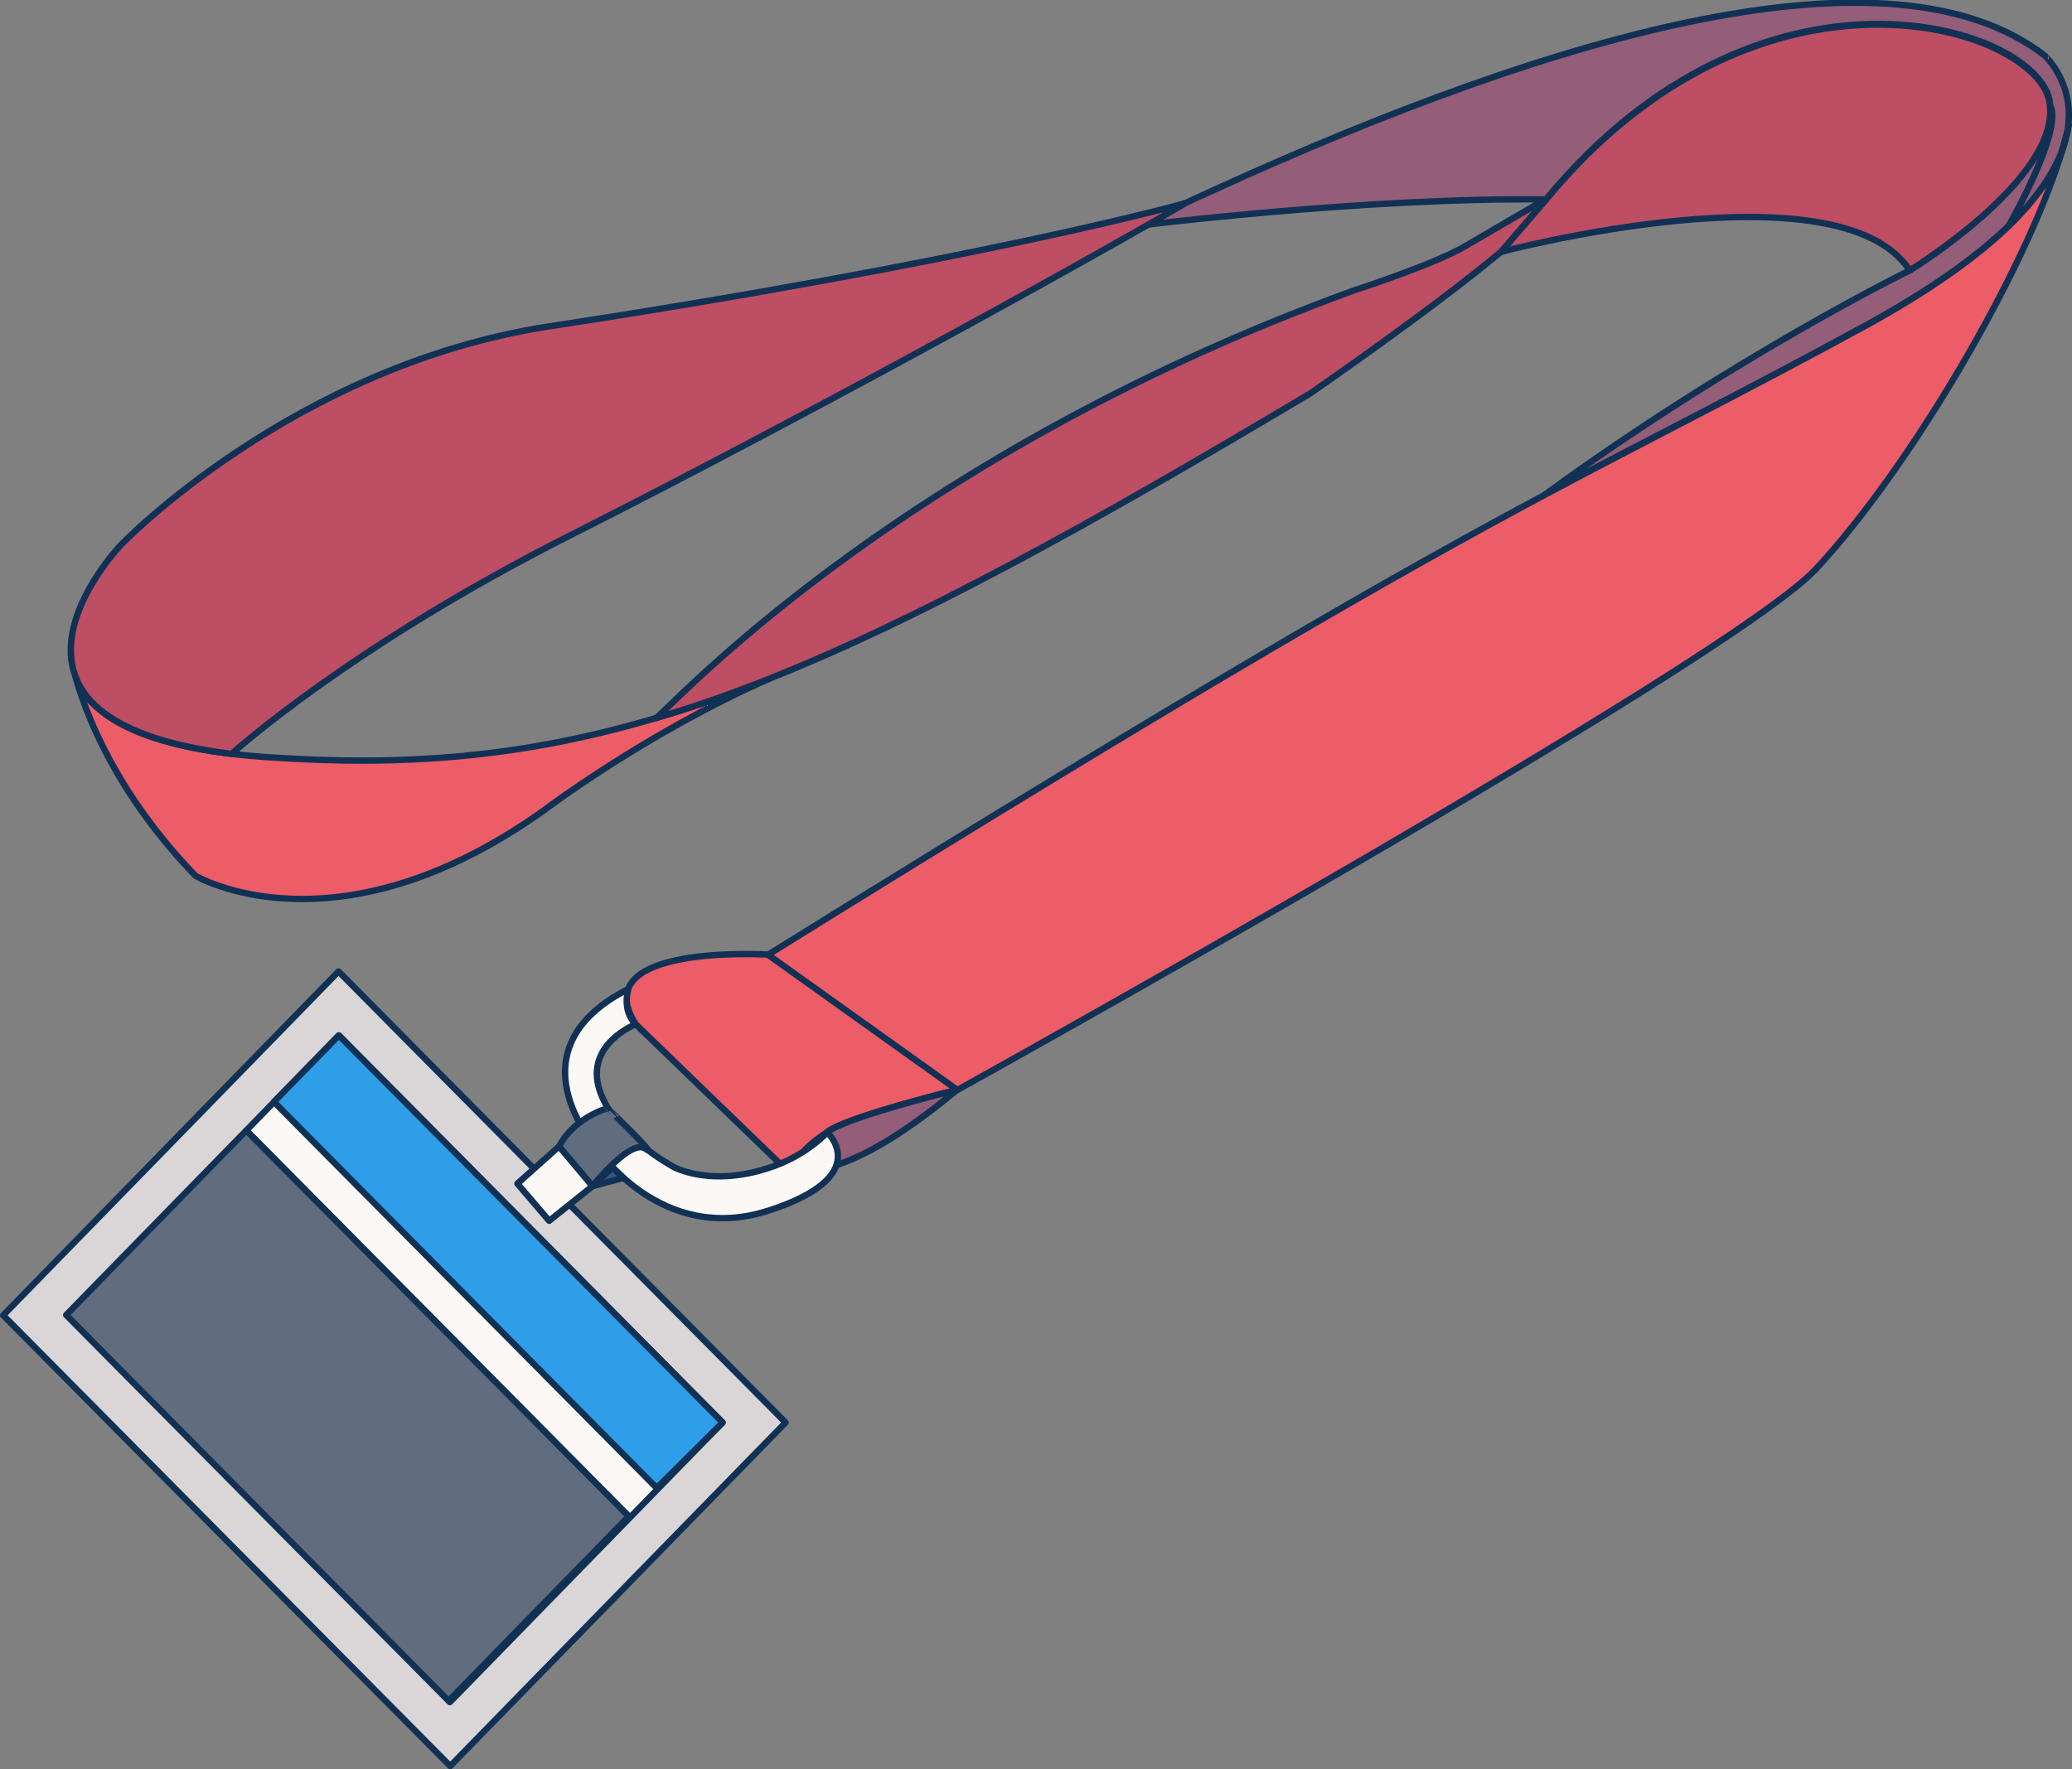
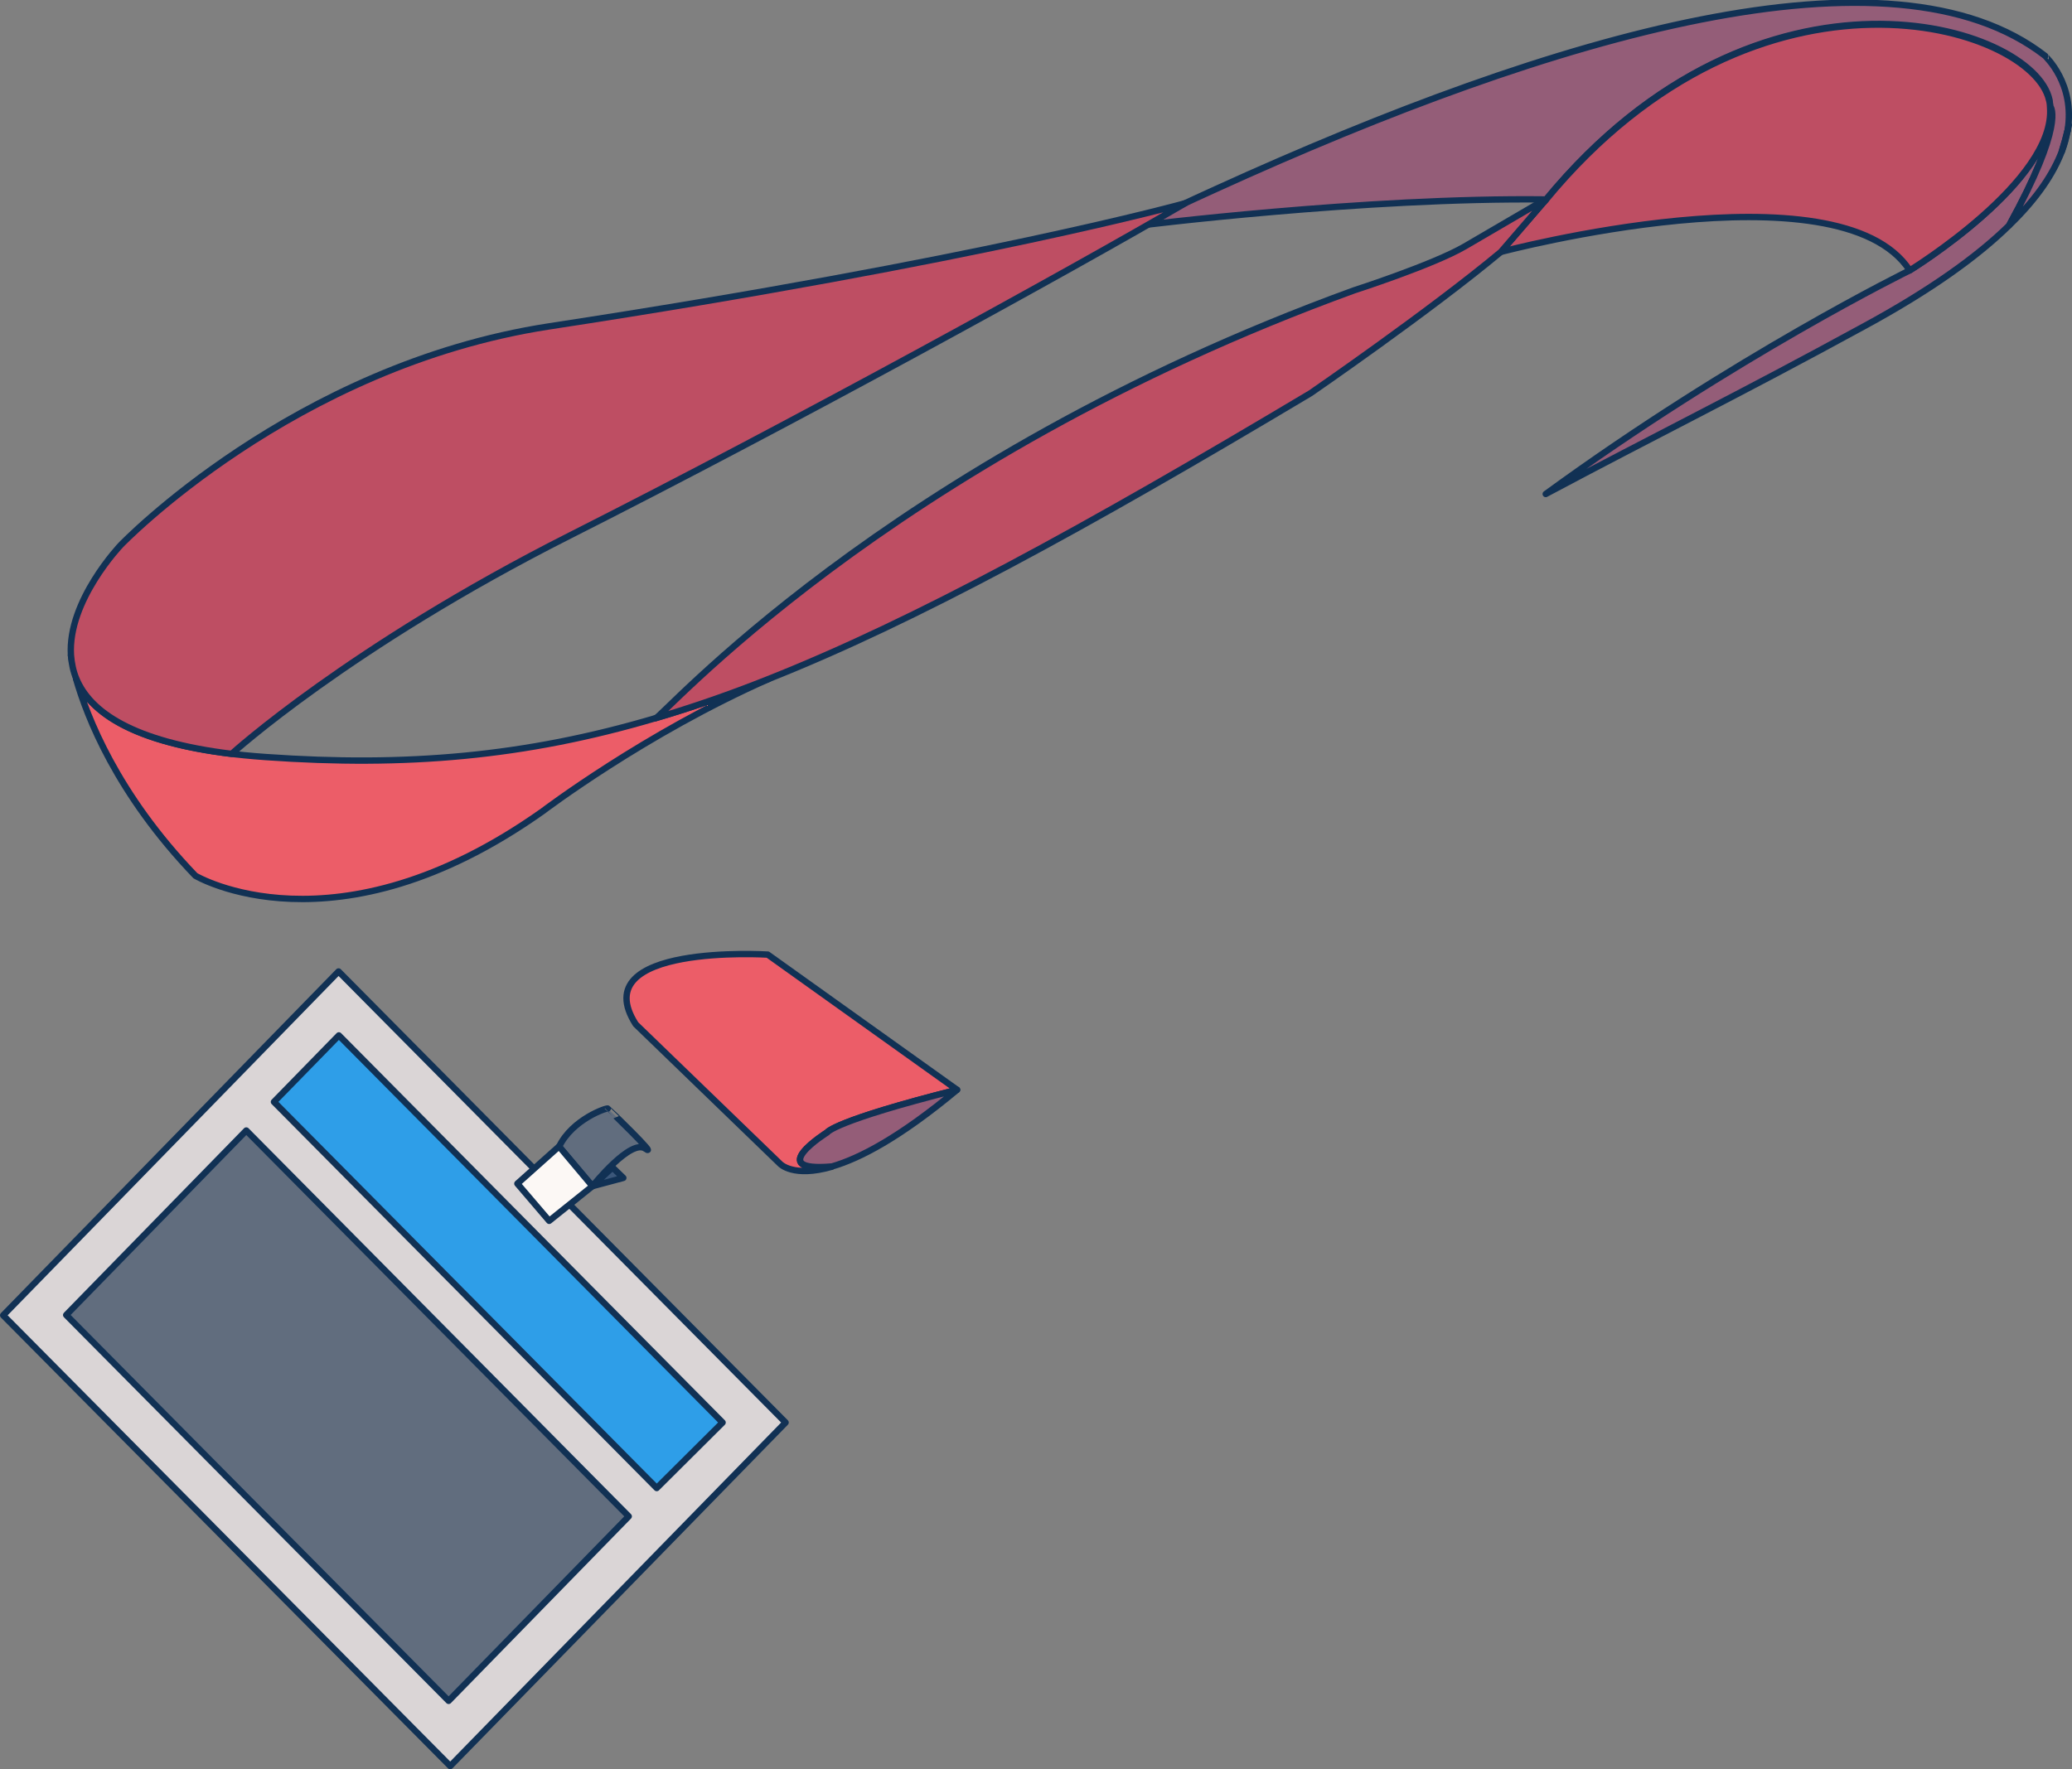
<svg xmlns="http://www.w3.org/2000/svg" version="1.1" id="Layer_1" x="0px" y="0px" viewBox="0 0 651.2 556.2" style="enable-background:new 0 0 651.2 556.2;" xml:space="preserve">
  <rect x="0" y="0" width="651.2" height="556.2" fill="#808080" stroke="none" />
  <style type="text/css">
	.st0{fill:#DAD5D6;stroke:#113154;stroke-width:2;stroke-linecap:round;stroke-linejoin:round;stroke-miterlimit:10;}
	.st1{fill:#FCF8F5;stroke:#113154;stroke-width:2;stroke-linecap:round;stroke-linejoin:round;stroke-miterlimit:10;}
	.st2{fill:#616D7E;stroke:#113154;stroke-width:2;stroke-linecap:round;stroke-linejoin:round;stroke-miterlimit:10;}
	.st3{fill:#2E9EE8;stroke:#113154;stroke-width:2;stroke-linecap:round;stroke-linejoin:round;stroke-miterlimit:10;}
	.st4{fill:#945D78;stroke:#113154;stroke-width:2;stroke-linecap:round;stroke-linejoin:round;stroke-miterlimit:10;}
	.st5{fill:none;stroke:#113154;stroke-width:2;stroke-linecap:round;stroke-linejoin:round;stroke-miterlimit:10;}
	.st6{fill:#EC5D68;stroke:#113154;stroke-width:2;stroke-linecap:round;stroke-linejoin:round;stroke-miterlimit:10;}
	.st7{fill:#BE4E63;stroke:#113154;stroke-width:2;stroke-linecap:round;stroke-linejoin:round;stroke-miterlimit:10;}
	.st8{fill:#3B577A;stroke:#113154;stroke-width:2;stroke-linecap:round;stroke-linejoin:round;stroke-miterlimit:10;}
</style>
  <polygon class="st0" points="141.5,555.2 1,413.5 106.4,305.4 246.9,447.2 " />
-   <polygon class="st1" points="227.1,447.2 141.4,535.1 141,534.7 197.6,476.7 77.4,355.4 106.5,325.5 " />
  <polygon class="st2" points="197.6,476.7 141,534.7 20.8,413.4 77.4,355.4 " />
  <polygon class="st3" points="227.1,447.2 106.5,325.5 86.1,346.4 206.4,467.8 " />
  <path class="st4" d="M631.4,70.9c-9.8,9.6-24.4,20.2-45.6,31.7c-39.9,21.8-65.9,34.5-100,52.7C545.3,111.9,600.2,85,600.2,85  s46-28.2,44.1-51.4C644.6,33.9,648.8,39.2,631.4,70.9z" />
  <path class="st4" d="M649.8,41.1c-0.5,2.1-1.1,4.3-1.8,6.5c-2.6,6.8-7.6,14.6-16.5,23.2c17.4-31.7,13.1-37,12.9-37.3c0,0,0,0,0,0  c-0.1-0.8-0.2-1.5-0.3-2.2c-5.2-23.5-90.9-50.3-158.2,31.4c-56.9-0.7-128.5,8.3-128.5,8.3c8.2-3.9,16.4-7.8,24.6-11.5  c107.3-48.9,212.6-79.4,260.8-41.9C642.7,17.7,652.3,26.1,649.8,41.1z" />
  <path class="st5" d="M649.8,41.1c-0.4,2.1-0.9,4.2-1.8,6.5C648.7,45.4,649.3,43.2,649.8,41.1z" />
  <path class="st5" d="M650.2,39.3c-0.1,0.6-0.3,1.2-0.4,1.9" />
-   <path class="st6" d="M648,47.7c-11.6,38-48,99.7-77.2,131.1c-27.1,29.2-270,163.9-270,163.9l-59.5-42.5  c135.2-84.1,197.5-119.7,244.5-144.8c34.1-18.2,60.1-31,100-52.7c21.2-11.6,35.7-22.2,45.6-31.7C640.4,62.2,645.4,54.4,648,47.7z" />
  <path class="st5" d="M71.3,236.7" />
  <path class="st6" d="M241.7,213.4c-39,17.2-71.1,41.6-71.1,41.6c-65.4,46.4-109.2,20.3-109.2,20.3c-24.8-25.8-34.1-50.1-37.5-61.9  c4.9,11.7,20.9,21.9,59.7,24.6c44,3.1,81.4-0.1,122.3-12.2C217.6,222.4,229.4,218.3,241.7,213.4z" />
  <path class="st5" d="M24,213.4c-1.3-4.6-1.7-7.3-1.7-7.4c0,0,0,0,0,0" />
  <path class="st7" d="M600.2,85c-22.2-34-128.5-5.8-128.5-5.8l0,0L484.8,64l0,0c0.4-0.4,0.7-0.8,1-1.1c67.3-81.7,153-54.9,158.2-31.4  c0.2,0.7,0.3,1.5,0.3,2.2c0,0,0,0,0,0C646.2,56.8,600.2,85,600.2,85z" />
  <path class="st6" d="M261.4,366.8c-12.1,3.5-16.2-0.9-16.2-0.9L199.8,322c-16.3-25.5,41.5-21.9,41.5-21.9l59.5,42.5  c-38.9,9.8-40.9,13.4-40.9,13.4S239.8,368.7,261.4,366.8z" />
  <path class="st4" d="M300.8,342.6c-18.1,15.1-30.7,21.6-39.3,24.1c-21.7,1.9-1.5-10.7-1.5-10.7S261.9,352.4,300.8,342.6z" />
  <path class="st7" d="M206,225.8c11.5-3.4,23.4-7.5,35.7-12.4c0,0,0,0,0,0c45.8-18.2,98.7-47.1,170.2-89.8c0,0,37.5-25.8,59.8-44.4  l0,0L484.8,64l0,0l1-1.1c-0.2,0-0.3,0-0.5,0l-25,14.6c-10,5.8-34.8,13.8-34.8,13.8C277.8,145,206.6,227.2,206,225.8" />
  <path class="st5" d="M485.8,89" />
-   <path class="st5" d="M439.4,112.5" />
-   <path class="st5" d="M206,252" />
  <path class="st7" d="M372.5,63.9c0,0-64.5,18-199.9,38.7C92,115,38,171.3,38,171.3S21.2,188.8,22.3,206c0,0,0,0,0,0  c0.2,2.5,0.7,5,1.7,7.4c4.4,10.5,17.8,19.8,48.8,23.6c0,0,36.9-33.6,106.4-68.7S336.2,85.1,372.5,63.9" />
-   <path class="st1" d="M199.8,322c0,0-16,6.2-11.4,20.6s23.4,24.3,23.4,24.3s12.9,7.2,33.5-1.1c9.2-3.8,14.7-9.8,14.7-9.8  s14.9,13.7-18.2,24.5c-34.2,11.2-54.2-19.6-54.2-19.6s-28.1-30.7,9.9-50C197.4,310.9,195.4,317.8,199.8,322z" />
  <path class="st2" d="M202.8,361.1c-4.5-3.2-16.3,11.4-16.6,11.8l0,0l-10.5-12.4c4.2-8.7,15.1-12.3,15.3-12  C191,348.4,207.4,364.3,202.8,361.1z" />
  <polygon class="st8" points="195.9,370.3 186.2,372.9 186.2,372.9 192.5,367 " />
  <polygon class="st1" points="175.7,360.4 162.6,372.1 172.6,383.8 186.2,372.9 " />
</svg>